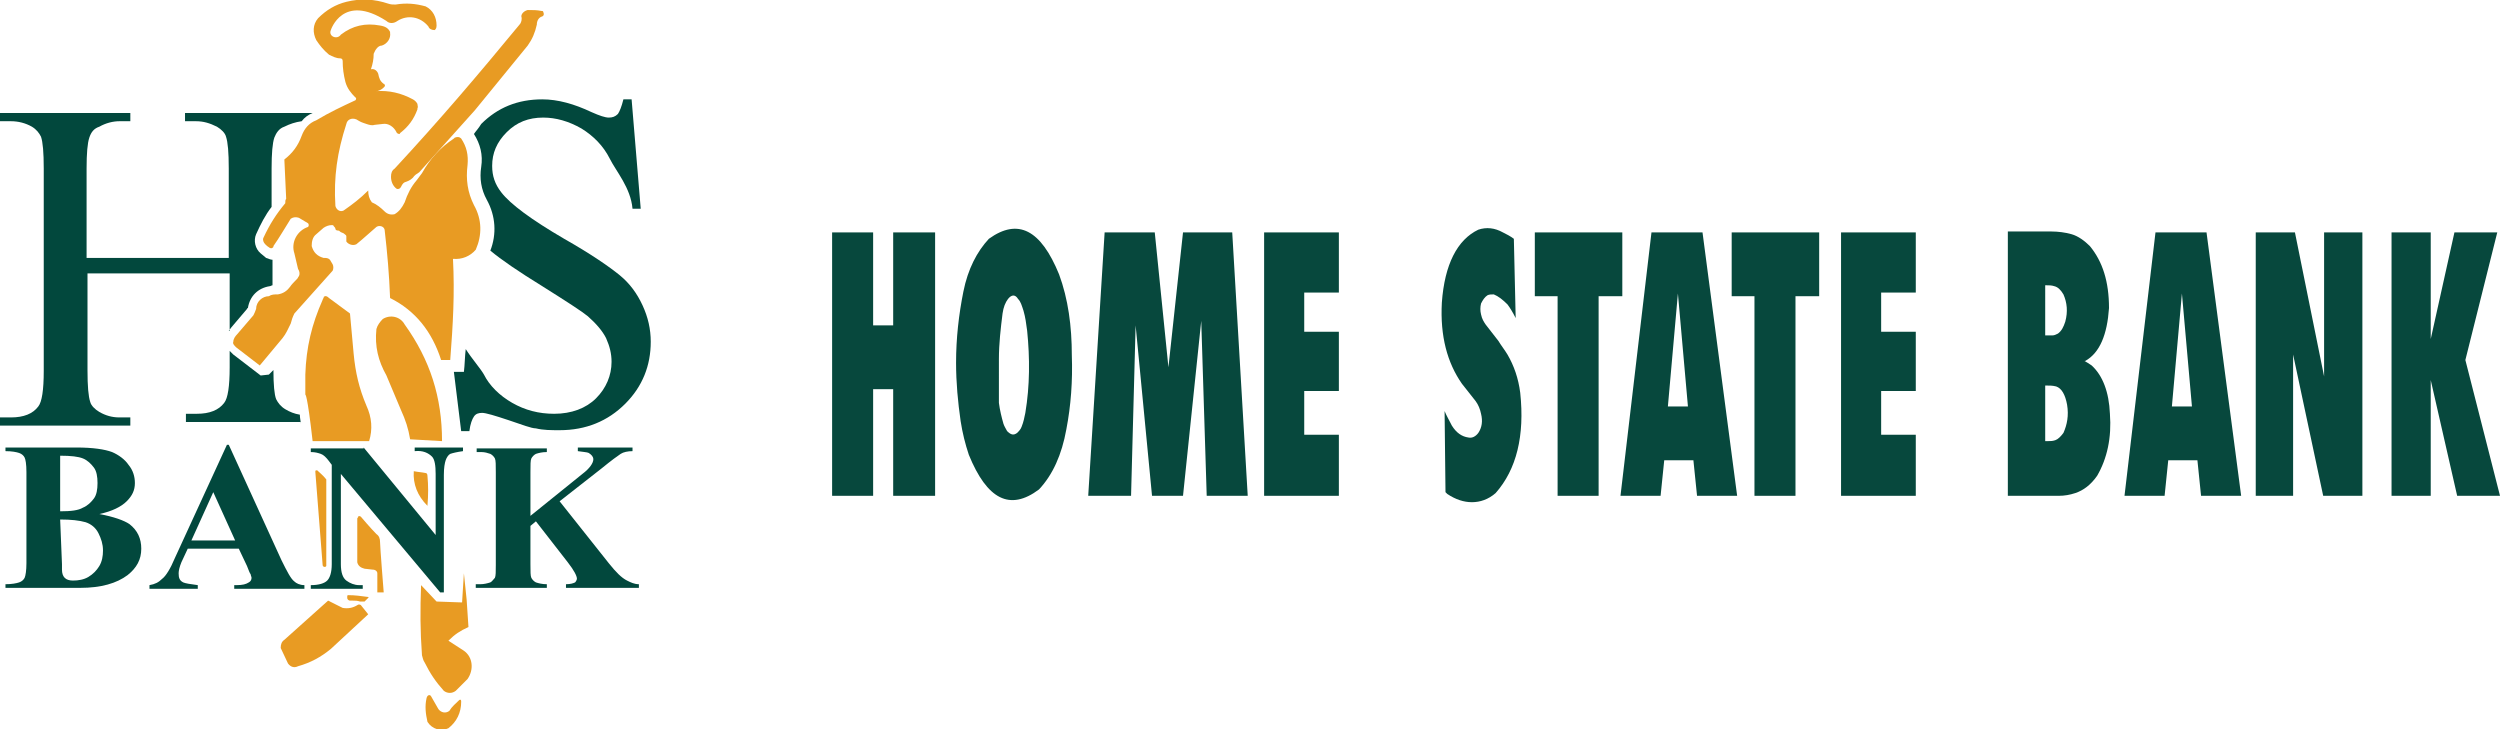
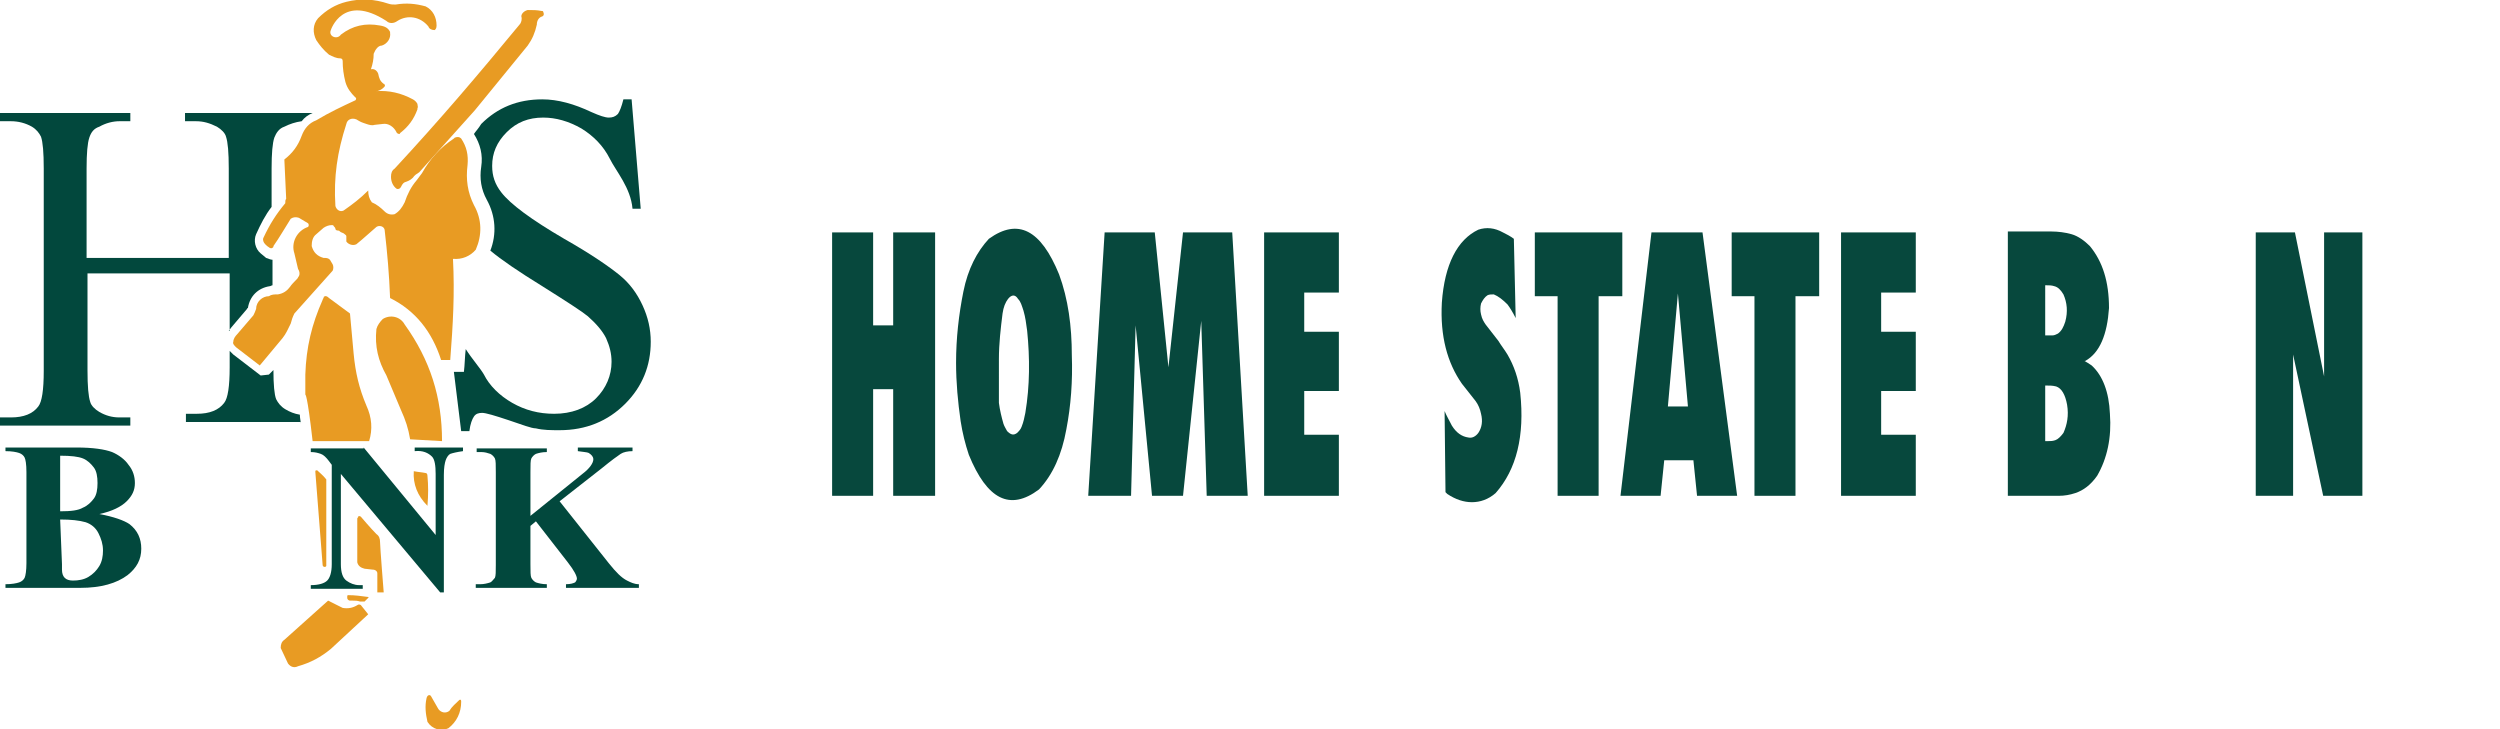
<svg xmlns="http://www.w3.org/2000/svg" xmlns:xlink="http://www.w3.org/1999/xlink" version="1.1" id="Layer_1" x="0px" y="0px" viewBox="0 0 274.3 80" enable-background="new 0 0 274.3 80" xml:space="preserve">
  <g>
    <g id="XMLID_53_">
-       <rect id="XMLID_94_" x="42.7" y="1.1" fill="none" width="16.9" height="19.8" />
      <path id="XMLID_93_" fill-rule="evenodd" clip-rule="evenodd" fill="#E89B23" d="M57.2,1.8C57.1,1.8,57.1,1.8,57.2,1.8    c0.1,0.3,0,0.7-0.2,0.9c-4.7,5.7-8.7,10.4-13.7,15.8c-0.3,0.2-0.4,0.5-0.4,0.9c0,0.5,0.2,1,0.6,1.3c0.2,0.1,0.4,0,0.5-0.2    c0.1-0.2,0.2-0.4,0.4-0.5c0.3-0.1,0.6-0.2,0.9-0.5c0.2-0.3,0.4-0.4,0.7-0.6l6.1-6.8l5.8-7.1c0.5-0.7,0.8-1.4,1-2.3    c0-0.4,0.2-0.8,0.6-0.9c0.2-0.1,0.2-0.3,0.1-0.5c0-0.1-0.1-0.1-0.2-0.1c-0.5-0.1-0.9-0.1-1.5-0.1C57.5,1.2,57.2,1.5,57.2,1.8    L57.2,1.8z" />
      <path id="XMLID_92_" fill-rule="evenodd" clip-rule="evenodd" fill="#E89B23" d="M38.1,65.4c0-0.1,0.1-0.1,0.1-0.1    c0.8,0,1.4,0.1,2.2,0.2c0,0,0.1,0.1,0,0.1L40,66c-0.2,0-0.4,0-0.5,0c-0.3-0.1-0.5-0.1-0.8-0.1c-0.1,0-0.2,0-0.3,0    c-0.1,0-0.3-0.1-0.3-0.3C38.1,65.7,38.1,65.6,38.1,65.4L38.1,65.4z" />
      <path id="XMLID_91_" fill-rule="evenodd" clip-rule="evenodd" fill="#E89B23" d="M47.9,2.8c0-0.9-0.4-1.7-1.2-2.1    c-1.1-0.3-2.1-0.4-3.3-0.2c-0.3,0-0.5,0-0.8-0.1c-1.5-0.5-3-0.6-4.6-0.2c-1.2,0.3-2.2,0.9-3.1,1.8c-0.6,0.7-0.6,1.6-0.2,2.4    c0.4,0.6,0.8,1.1,1.4,1.6c0.4,0.2,0.8,0.4,1.2,0.4c0.2,0,0.3,0.1,0.3,0.3c0,0.8,0.1,1.5,0.3,2.3c0.2,0.7,0.6,1.2,1.1,1.7    c0.1,0,0.1,0.2,0,0.3c-1.5,0.7-2.8,1.3-4.3,2.2c-0.8,0.3-1.3,0.9-1.6,1.7c-0.4,1.1-1,1.9-1.9,2.6l0.2,4.3    c-0.1,0.2-0.1,0.2-0.1,0.5c-1,1.2-1.7,2.3-2.4,3.8c-0.1,0.2,0,0.5,0.2,0.7c0.2,0.2,0.2,0.2,0.5,0.4c0.2,0.1,0.3,0,0.4-0.1    c0,0,0-0.1,0-0.1c0.7-1,1.2-1.9,1.9-3c0.3-0.2,0.6-0.2,0.9-0.1l1,0.6c0.1,0.1,0.1,0.3,0,0.4c-1.2,0.4-1.9,1.7-1.5,2.9    c0,0,0.4,1.7,0.4,1.7c0.2,0.3,0.2,0.6,0.1,0.8c-0.1,0.1-0.1,0.2-0.2,0.3c-0.3,0.3-0.6,0.6-0.8,0.9c-0.3,0.4-0.7,0.7-1.3,0.8    c-0.4,0-0.7,0-1,0.2c-0.7,0-1.4,0.6-1.4,1.4c-0.1,0.3-0.2,0.5-0.3,0.7l-1.8,2.1c-0.2,0.2-0.4,0.5-0.4,0.8    c-0.1,0.2,0.1,0.4,0.3,0.6l2.6,2l2.5-3c0.4-0.5,0.6-1,0.9-1.6c0.1-0.4,0.2-0.7,0.4-1.1l4.2-4.7c0.1-0.2,0.1-0.5,0-0.7l-0.3-0.5    c-0.2-0.2-0.4-0.2-0.7-0.2c-0.7-0.2-1.1-0.6-1.3-1.3c0-0.5,0.1-1,0.5-1.3l0.8-0.7c0.3-0.2,0.6-0.3,0.9-0.3c0.1,0,0.2,0,0.2,0.1    c0.1,0.1,0.2,0.2,0.2,0.3c0,0.1,0.1,0.2,0.3,0.2c0.1,0,0.1,0,0.2,0.1c0.1,0.1,0.2,0.1,0.4,0.2c0.1,0.1,0.3,0.2,0.3,0.3    c0,0.2,0,0.4,0,0.6c0.2,0.3,0.7,0.5,1.1,0.3c0,0,0.6-0.5,0.6-0.5l1.6-1.4c0.3-0.2,0.8-0.1,0.9,0.3c0.3,2.6,0.5,4.9,0.6,7.5    c2.8,1.4,4.6,3.7,5.6,6.8l1,0c0.3-3.9,0.5-7.3,0.3-11.1c1,0.1,1.9-0.3,2.5-1c0.7-1.6,0.7-3.3-0.2-4.9c-0.7-1.4-0.9-2.8-0.7-4.4    c0.1-1.1-0.1-2-0.7-2.9c-0.2-0.2-0.4-0.2-0.7-0.1c0,0-0.1,0.1-0.1,0.1c-1.5,1-2.6,2.2-3.5,3.8c-0.2,0.3-0.4,0.5-0.6,0.8    c-0.6,0.7-1,1.5-1.3,2.4c-0.3,0.6-0.6,1-1.1,1.3c-0.4,0.1-0.8,0-1.1-0.3c-0.4-0.4-0.9-0.8-1.4-1c-0.3-0.4-0.4-0.8-0.4-1.3    c-0.9,0.9-1.7,1.5-2.7,2.2c-0.4,0.2-0.8-0.1-0.9-0.5c-0.2-3.2,0.2-5.9,1.2-9c0.1-0.5,0.6-0.7,1.1-0.5c0.5,0.3,0.5,0.3,1.1,0.5    c0.3,0.1,0.6,0.2,0.9,0.1l0.9-0.1c0.6-0.1,1.2,0.3,1.5,0.9c0,0.1,0.2,0.2,0.3,0.2c0,0,0.1,0,0.1-0.1c0.9-0.7,1.5-1.5,1.9-2.6    l0-0.1c0.1-0.2,0-0.3,0-0.5c-0.1-0.2-0.3-0.4-0.5-0.5c-1.3-0.7-2.6-1-4.1-0.9L41.4,10c0.3-0.1,0.5-0.2,0.7-0.4    c0.1-0.1,0.2-0.2,0.1-0.3c0-0.1-0.1-0.1-0.1-0.1c-0.4-0.3-0.5-0.6-0.6-1.1c-0.1-0.3-0.4-0.6-0.8-0.5c0.2-0.6,0.3-1.1,0.3-1.7    C41.2,5.4,41.5,5,41.9,5c0.6-0.2,1-0.8,0.9-1.4c0,0,0-0.1,0-0.1c-0.2-0.4-0.5-0.6-1.1-0.7c-1.6-0.3-3,0-4.3,1    C37,4.4,36,4,36.3,3.3c0,0,1.3-4.1,6.1-1c0.3,0.3,0.8,0.3,1.2,0c1.1-0.7,2.5-0.5,3.4,0.6c0.1,0.3,0.4,0.4,0.7,0.4    C47.8,3.2,47.9,3.1,47.9,2.8L47.9,2.8z" />
      <rect id="XMLID_90_" x="33.6" y="32.4" fill="none" width="7.4" height="16" />
      <path id="XMLID_88_" fill-rule="evenodd" clip-rule="evenodd" fill="#E89B23" d="M35.4,32.9c-1.2,2.7-1.8,5.2-1.9,8.2l0,2.2    c0,0,0.2-0.2,0.8,5.1l6.2,0c0.4-1.3,0.3-2.6-0.3-3.9c-0.8-1.9-1.2-3.6-1.4-5.7l-0.4-4.4c-0.8-0.6-1.5-1.1-2.3-1.7    c-0.2-0.2-0.4-0.3-0.6-0.1C35.6,32.6,35.4,32.8,35.4,32.9L35.4,32.9z" />
      <path id="XMLID_87_" fill-rule="evenodd" clip-rule="evenodd" fill="#E89B23" d="M34.8,51.6c-0.1,0-0.2,0-0.2,0.1c0,0,0,0,0,0.1    L35.4,62c0,0.1,0.1,0.2,0.2,0.2c0,0,0,0,0.1,0c0,0,0.1-0.1,0.1-0.1c0-0.1,0-9.5,0-9.5C35.4,52.1,35.1,51.9,34.8,51.6L34.8,51.6z" />
      <path id="XMLID_85_" fill-rule="evenodd" clip-rule="evenodd" fill="#E89B23" d="M39.6,56.7c-0.1-0.1-0.3-0.1-0.3,0    c0,0.1-0.1,0.1-0.1,0.2v4.8c0.1,0.4,0.4,0.6,0.8,0.7l0.9,0.1c0.3,0,0.5,0.2,0.5,0.4l0,2.1l0.7,0c0,0-0.4-5-0.4-5.5    c0-0.4-0.1-0.7-0.4-0.9C40.7,58,39.6,56.7,39.6,56.7L39.6,56.7z" />
      <path id="XMLID_84_" fill-rule="evenodd" clip-rule="evenodd" fill="#E89B23" d="M36,65.9l1.6,0.8c0.6,0.1,1.1,0,1.6-0.3    c0.1-0.1,0.3-0.1,0.4,0l0.8,1l-4.1,3.8c-1.1,0.9-2.2,1.5-3.6,1.9c-0.4,0.2-0.8,0.1-1.1-0.3l-0.8-1.7c0-0.4,0.1-0.7,0.4-0.9    L36,65.9L36,65.9z" />
      <rect id="XMLID_83_" x="41.1" y="34.6" fill="none" width="7.4" height="13.9" />
      <path id="XMLID_82_" fill-rule="evenodd" clip-rule="evenodd" fill="#E89B23" d="M41.3,36.1c-0.2,1.9,0.2,3.5,1.1,5.1L44,45    c0.5,1.1,0.8,2,1,3.2l3.5,0.2c0-4.8-1.3-8.9-4.1-12.8c-0.5-0.9-1.6-1.1-2.4-0.6C41.7,35.3,41.4,35.7,41.3,36.1L41.3,36.1z" />
      <g id="XMLID_78_">
        <defs>
          <path id="SVGID_1_" d="M45.4,51.7c0.5,0.1,0.8,0.1,1.3,0.2c0.1,0,0.2,0.1,0.2,0.3c0.1,1.1,0.1,2.1,0,3.3      C45.8,54.4,45.3,53.1,45.4,51.7L45.4,51.7z" />
        </defs>
        <use xlink:href="#SVGID_1_" overflow="visible" fill-rule="evenodd" clip-rule="evenodd" fill="#E89B23" />
        <clipPath id="SVGID_2_">
          <use xlink:href="#SVGID_1_" overflow="visible" />
        </clipPath>
      </g>
-       <path id="XMLID_77_" fill-rule="evenodd" clip-rule="evenodd" fill="#E89B23" d="M46.2,64.2l1.7,1.8l2.8,0.1l0.2-3.2l0.3,2.9    l0.2,3c-0.9,0.4-1.5,0.8-2.2,1.5l1.7,1.1c1,0.7,1.1,2.1,0.4,3.1l-1.3,1.3c-0.4,0.3-0.9,0.3-1.3,0c-0.9-1-1.5-1.9-2.1-3.1    c-0.2-0.3-0.2-0.5-0.3-0.8C46.1,69.2,46.1,66.9,46.2,64.2L46.2,64.2z" />
      <path id="XMLID_75_" fill-rule="evenodd" clip-rule="evenodd" fill="#E89B23" d="M47.3,76.4l0.8,1.4c0.3,0.4,0.8,0.5,1.2,0.2    c0,0,0,0,0,0c0.3-0.5,0.7-0.8,1.1-1.2c0.2-0.1,0.2,0.1,0.2,0.2c0,1.2-0.5,2.2-1.4,2.9c-0.8,0.4-1.8,0.1-2.3-0.7    c-0.2-0.9-0.3-1.7-0.1-2.6C46.9,76.2,47.2,76.2,47.3,76.4L47.3,76.4z" />
      <path id="XMLID_74_" fill-rule="evenodd" clip-rule="evenodd" fill="#02483D" d="M33,46.5c0-0.3-0.1-0.6-0.1-1    c-0.6-0.1-1.1-0.3-1.6-0.6c-0.5-0.3-0.8-0.7-1-1.1c-0.2-0.5-0.3-1.6-0.3-3.2l-0.5,0.5l-0.9,0.1l-3-2.3c-0.1-0.1-0.1-0.1-0.2-0.2    c-0.1-0.1-0.1-0.1-0.2-0.2v1.8c0,2.1-0.2,3.4-0.6,3.9c-0.6,0.8-1.6,1.2-3,1.2h-1.2v0.9H33L33,46.5z" />
      <path id="XMLID_72_" fill-rule="evenodd" clip-rule="evenodd" fill="#02483D" d="M25.1,36.3c0.1-0.1,0.2-0.3,0.3-0.4l1.7-2    c0,0,0-0.1,0.1-0.1c0.2-1.3,1.1-2.2,2.4-2.4c0.1,0,0.2-0.1,0.3-0.1v-2.8c-0.2,0-0.4-0.1-0.7-0.2l-0.6-0.5    c-0.6-0.5-0.8-1.4-0.5-2.1c0.5-1.1,1-2.1,1.7-3v-4.2c0-1.7,0.1-2.8,0.3-3.4c0.2-0.5,0.5-1,1.1-1.2c0.6-0.3,1.2-0.5,1.9-0.6    c0.3-0.4,0.7-0.7,1.2-0.9h-14v0.9h1.2c0.8,0,1.5,0.2,2.3,0.6c0.5,0.3,0.9,0.7,1,1.1c0.2,0.6,0.3,1.7,0.3,3.5v9.8H9.5v-9.8    c0-1.7,0.1-2.8,0.3-3.4s0.5-1,1.1-1.2c0.7-0.4,1.5-0.6,2.2-0.6h1.2v-0.9H0v0.9h1.2c0.8,0,1.6,0.2,2.3,0.6c0.5,0.3,0.8,0.7,1,1.1    c0.2,0.6,0.3,1.7,0.3,3.5v22.2c0,2.1-0.2,3.4-0.6,3.9c-0.6,0.8-1.6,1.2-3,1.2H0v0.9h14.3v-0.9h-1.2c-0.8,0-1.5-0.2-2.2-0.6    c-0.5-0.3-0.9-0.7-1-1.1c-0.2-0.6-0.3-1.7-0.3-3.5V30h15.6V36.3L25.1,36.3z" />
      <path id="XMLID_69_" fill-rule="evenodd" clip-rule="evenodd" fill="#02483D" d="M52,14.7c0.7,1.1,1,2.3,0.8,3.6    c-0.2,1.3,0,2.5,0.6,3.6c1,1.8,1.1,3.8,0.4,5.6c1.2,1,3.1,2.3,5.7,3.9c2.7,1.7,4.4,2.8,5,3.3c0.9,0.8,1.6,1.6,2,2.4    c0.4,0.9,0.6,1.7,0.6,2.6c0,1.5-0.6,2.9-1.7,4c-1.1,1.1-2.7,1.7-4.6,1.7c-1.7,0-3.2-0.4-4.6-1.2c-1.4-0.8-2.5-1.9-3.1-3.1    c-0.4-0.7-1.3-1.7-2-2.8c-0.1,0.8-0.1,1.7-0.2,2.5l-1.1,0l0.8,6.5h0.9c0.1-0.8,0.3-1.3,0.5-1.6c0.2-0.3,0.5-0.4,0.9-0.4    c0.4,0,1.4,0.3,2.9,0.8c1.5,0.5,2.5,0.9,3,0.9c0.8,0.2,1.7,0.2,2.6,0.2c2.9,0,5.3-1,7.2-2.9c1.9-1.9,2.8-4.2,2.8-6.8    c0-1.4-0.3-2.7-0.9-4c-0.6-1.3-1.4-2.4-2.5-3.3c-1.1-0.9-3.1-2.3-6.1-4c-3.6-2.1-5.9-3.8-6.9-5.1c-0.7-0.9-1-1.8-1-2.9    c0-1.4,0.5-2.6,1.6-3.7c1.1-1.1,2.4-1.6,4-1.6c1.4,0,2.8,0.4,4.2,1.2c1.3,0.8,2.4,1.9,3.1,3.3c0.7,1.4,2.3,3.2,2.5,5.5h0.9l-1-12    h-0.9c-0.2,0.8-0.4,1.3-0.6,1.6c-0.3,0.3-0.6,0.4-1,0.4c-0.4,0-1-0.2-1.9-0.6c-1.9-0.9-3.7-1.4-5.4-1.4c-2.7,0-4.9,0.9-6.7,2.7    C52.5,14.1,52.2,14.4,52,14.7L52,14.7z" />
      <path id="XMLID_63_" fill-rule="evenodd" clip-rule="evenodd" fill="#02483D" d="M10.9,56.4c1.4-0.3,2.4-0.8,3-1.4    c0.6-0.6,0.9-1.2,0.9-2c0-0.7-0.2-1.4-0.7-2c-0.4-0.6-1.1-1.1-1.8-1.4c-0.8-0.3-2.1-0.5-3.9-0.5H0.6v0.4c0.7,0,1.2,0.1,1.5,0.2    c0.3,0.1,0.5,0.3,0.6,0.5c0.1,0.2,0.2,0.7,0.2,1.6v10c0,0.8-0.1,1.4-0.2,1.6c-0.1,0.2-0.3,0.4-0.6,0.5c-0.3,0.1-0.8,0.2-1.5,0.2    v0.4h8.2c2.3,0,4-0.5,5.2-1.4c1-0.8,1.5-1.7,1.5-2.9c0-1.1-0.4-2-1.3-2.7C13.6,57.1,12.5,56.7,10.9,56.4L10.9,56.4z M6.6,56.1    l0-6.1c1.2,0,2,0.1,2.5,0.3c0.5,0.2,0.9,0.6,1.2,1c0.3,0.4,0.4,1,0.4,1.7c0,0.7-0.1,1.3-0.4,1.7c-0.3,0.4-0.7,0.8-1.2,1    C8.6,56,7.8,56.1,6.6,56.1L6.6,56.1z M6.6,57c1.2,0,2.1,0.1,2.8,0.3c0.6,0.2,1.1,0.6,1.4,1.2c0.3,0.6,0.5,1.2,0.5,1.9    c0,0.6-0.1,1.2-0.4,1.7c-0.3,0.5-0.7,0.9-1.2,1.2c-0.5,0.3-1.1,0.4-1.7,0.4c-0.4,0-0.7-0.1-0.9-0.3c-0.2-0.2-0.3-0.5-0.3-0.9    l0-0.6L6.6,57L6.6,57z" />
-       <path id="XMLID_57_" fill-rule="evenodd" clip-rule="evenodd" fill="#02483D" d="M26.2,60.2l0.9,1.9c0.2,0.5,0.3,0.8,0.4,0.9    c0,0.1,0.1,0.3,0.1,0.4c0,0.2-0.1,0.4-0.3,0.5c-0.3,0.2-0.7,0.3-1.3,0.3h-0.3v0.4h7.7v-0.4c-0.5,0-0.9-0.2-1.1-0.4    c-0.4-0.3-0.8-1.1-1.4-2.3l-5.8-12.7h-0.2l-5.7,12.4c-0.5,1.2-1,2-1.4,2.3c-0.4,0.4-0.8,0.6-1.4,0.7v0.4h5.3v-0.4    c-0.8-0.1-1.4-0.2-1.6-0.3c-0.4-0.2-0.5-0.5-0.5-1c0-0.3,0.1-0.7,0.3-1.2l0.7-1.5H26.2L26.2,60.2z M25.8,59.3H21l2.4-5.3    L25.8,59.3L25.8,59.3z" />
      <path id="XMLID_56_" fill-rule="evenodd" clip-rule="evenodd" fill="#02483D" d="M39.9,49.1l7.9,9.6v-6.7c0-0.9-0.1-1.6-0.4-1.9    c-0.4-0.4-1-0.7-1.9-0.6v-0.4h5.3v0.4c-0.7,0.1-1.1,0.2-1.4,0.3c-0.2,0.1-0.4,0.4-0.5,0.7c-0.1,0.3-0.2,0.8-0.2,1.6v12.9h-0.4    L37.4,52v9.9c0,0.9,0.2,1.5,0.6,1.8c0.4,0.3,0.9,0.5,1.4,0.5h0.4v0.4h-5.7v-0.4c0.9,0,1.5-0.2,1.8-0.5c0.3-0.3,0.5-0.9,0.5-1.8V51    l-0.3-0.4c-0.3-0.4-0.6-0.7-0.9-0.8c-0.3-0.1-0.6-0.2-1.1-0.2v-0.4H39.9L39.9,49.1z" />
      <path id="XMLID_54_" fill-rule="evenodd" clip-rule="evenodd" fill="#02483D" d="M61.4,55l5.4,6.8c0.8,1,1.4,1.6,2,1.9    c0.4,0.2,0.8,0.4,1.3,0.4v0.4h-8v-0.4c0.5,0,0.8-0.1,1-0.2c0.1-0.1,0.2-0.3,0.2-0.4c0-0.3-0.3-0.9-1-1.8l-3.5-4.5l-0.6,0.5v4.2    c0,0.8,0,1.3,0.1,1.5c0.1,0.2,0.3,0.4,0.5,0.5c0.3,0.1,0.7,0.2,1.2,0.2v0.4h-7.8v-0.4h0.5c0.4,0,0.8-0.1,1.1-0.2    c0.2-0.1,0.3-0.3,0.5-0.5c0.1-0.2,0.1-0.7,0.1-1.4V51.8c0-0.8,0-1.3-0.1-1.5c-0.1-0.2-0.3-0.4-0.5-0.5c-0.3-0.1-0.6-0.2-1-0.2    h-0.5v-0.4h7.7v0.4c-0.5,0-0.9,0.1-1.2,0.2c-0.2,0.1-0.4,0.3-0.5,0.5c-0.1,0.2-0.1,0.7-0.1,1.5v4.8l5.7-4.6    c0.8-0.6,1.2-1.2,1.2-1.6c0-0.3-0.2-0.5-0.5-0.7c-0.2-0.1-0.6-0.1-1.2-0.2v-0.4h6v0.4c-0.5,0-1,0.1-1.3,0.3    c-0.3,0.2-1,0.7-2.1,1.6L61.4,55L61.4,55z" />
    </g>
    <g>
      <polygon fill-rule="evenodd" clip-rule="evenodd" fill="#07483D" points="91.3,25.5 91.3,54.4 95.8,54.4 95.8,42.7 98,42.7     98,54.4 102.6,54.4 102.6,25.5 98,25.5 98,35.7 95.8,35.7 95.8,25.5 91.3,25.5   " />
      <path fill-rule="evenodd" clip-rule="evenodd" fill="#07483D" d="M104.9,39.8c0,2.2,0.2,4.3,0.5,6.4c0.2,1.3,0.5,2.5,0.9,3.7    c2,4.9,4.5,6.2,7.7,3.8c1.5-1.6,2.5-3.8,3-6.6c0.5-2.6,0.7-5.3,0.6-8.1c0-3.2-0.4-6.2-1.4-8.9c-2-4.9-4.5-6.2-7.7-3.9    c-1.3,1.4-2.3,3.3-2.8,5.8C105.2,34.5,104.9,37.1,104.9,39.8L104.9,39.8z M109.6,39.4c0-1.7,0.2-3.4,0.4-5    c0.1-0.7,0.3-1.2,0.6-1.6c0.4-0.5,0.8-0.5,1.1,0c0.3,0.3,0.4,0.7,0.6,1.3c0.2,0.7,0.3,1.4,0.4,2.2c0.3,3,0.3,6-0.2,9    c-0.1,0.5-0.2,1-0.4,1.5c-0.1,0.3-0.3,0.5-0.5,0.7c-0.4,0.3-0.7,0.2-1.1-0.2c-0.1-0.2-0.3-0.5-0.4-0.8c-0.2-0.7-0.4-1.5-0.5-2.3    C109.6,42.5,109.6,40.9,109.6,39.4L109.6,39.4z" />
      <polygon fill-rule="evenodd" clip-rule="evenodd" fill="#07483D" points="121.2,25.5 119.4,54.4 124.1,54.4 124.6,35.7     126.4,54.4 129.8,54.4 131.8,35.2 132.4,54.4 136.9,54.4 135.2,25.5 129.8,25.5 128.2,40.3 126.7,25.5 121.2,25.5   " />
      <polygon fill-rule="evenodd" clip-rule="evenodd" fill="#07483D" points="138.7,25.5 138.7,54.4 146.9,54.4 146.9,47.7     143.1,47.7 143.1,42.9 146.9,42.9 146.9,36.4 143.1,36.4 143.1,32.1 146.9,32.1 146.9,25.5 138.7,25.5   " />
      <path fill-rule="evenodd" clip-rule="evenodd" fill="#07483D" d="M158.5,45.1l0.1,8.9l0.2,0.2c0.9,0.6,1.8,0.9,2.7,0.9    c0.9,0,1.8-0.3,2.6-1c2.3-2.6,3.2-6.3,2.7-11c-0.2-1.6-0.7-3-1.4-4.2c-0.3-0.5-0.7-1-1-1.5l-1.4-1.8c-0.2-0.3-0.4-0.6-0.5-1.1    c-0.1-0.4-0.1-0.8,0-1.2c0.2-0.4,0.4-0.7,0.7-0.9c0.2-0.1,0.4-0.1,0.7-0.1c0.5,0.2,1,0.6,1.5,1.1c0.3,0.4,0.6,0.9,0.9,1.5    l-0.2-8.7c-0.4-0.3-0.8-0.5-1.2-0.7c-0.9-0.5-1.8-0.6-2.7-0.3c-2.3,1.1-3.7,3.8-4,8c-0.2,3.7,0.6,6.6,2.2,8.9l1.5,1.9    c0.3,0.4,0.5,0.9,0.6,1.4c0.2,0.8,0.1,1.5-0.3,2.1c-0.3,0.4-0.7,0.6-1.1,0.5c-0.7-0.1-1.3-0.5-1.8-1.3    C159,46.1,158.7,45.6,158.5,45.1L158.5,45.1z" />
      <polygon fill-rule="evenodd" clip-rule="evenodd" fill="#07483D" points="168.4,25.5 168.4,32.5 170.9,32.5 170.9,54.4     175.4,54.4 175.4,32.5 178,32.5 178,25.5 168.4,25.5   " />
      <path fill-rule="evenodd" clip-rule="evenodd" fill="#07483D" d="M181.2,25.5l-3.4,28.9h4.4l0.4-3.9h3.2l0.4,3.9h4.4l-3.8-28.9    H181.2L181.2,25.5z M183,44.6l1.1-12.4l1.1,12.4H183L183,44.6z" />
      <polygon fill-rule="evenodd" clip-rule="evenodd" fill="#07483D" points="190,25.5 190,32.5 192.5,32.5 192.5,54.4 197,54.4     197,32.5 199.6,32.5 199.6,25.5 190,25.5   " />
      <polygon fill-rule="evenodd" clip-rule="evenodd" fill="#07483D" points="202,25.5 202,54.4 210.2,54.4 210.2,47.7 206.4,47.7     206.4,42.9 210.2,42.9 210.2,36.4 206.4,36.4 206.4,32.1 210.2,32.1 210.2,25.5 202,25.5   " />
      <path fill-rule="evenodd" clip-rule="evenodd" fill="#07483D" d="M220.3,25.5v28.9h5.6c0.6,0,1.2-0.1,1.8-0.3    c0.9-0.3,1.7-0.9,2.4-1.9c1.1-1.9,1.6-4.2,1.4-6.8c-0.1-2.4-0.8-4.2-2-5.3c-0.3-0.2-0.6-0.4-0.8-0.5l0.1,0    c1.6-0.9,2.4-2.9,2.6-5.8c0-2.9-0.7-5.1-2.1-6.8c-0.6-0.6-1.3-1.1-2-1.3c-0.7-0.2-1.5-0.3-2.2-0.3H220.3L220.3,25.5z M224.5,31.3    c0.3,0,0.6,0,0.9,0.1c0.4,0.1,0.7,0.4,1,0.9c0.4,0.9,0.5,1.9,0.2,3c-0.2,0.6-0.4,1-0.8,1.3c-0.2,0.1-0.4,0.2-0.6,0.2    c-0.3,0-0.5,0-0.8,0V31.3L224.5,31.3z M224.5,42.3c0.4,0,0.7,0,1.1,0.1c0.6,0.2,1,0.9,1.2,2c0.2,1.2,0,2.2-0.4,3.1    c-0.3,0.4-0.6,0.7-0.9,0.8c-0.3,0.1-0.5,0.1-0.8,0.1l-0.3,0V42.3L224.5,42.3z" />
-       <path fill-rule="evenodd" clip-rule="evenodd" fill="#07483D" d="M236.5,25.5l-3.4,28.9h4.4l0.4-3.9h3.2l0.4,3.9h4.4l-3.8-28.9    H236.5L236.5,25.5z M238.3,44.6l1.1-12.4l1.1,12.4H238.3L238.3,44.6z" />
      <polygon fill-rule="evenodd" clip-rule="evenodd" fill="#07483D" points="247.5,25.5 247.5,54.4 251.6,54.4 251.6,38.9     254.9,54.4 259.2,54.4 259.2,25.5 255,25.5 255,41.3 251.8,25.5 247.5,25.5   " />
-       <polygon fill-rule="evenodd" clip-rule="evenodd" fill="#07483D" points="262.4,25.5 262.4,54.4 266.7,54.4 266.7,41.7     269.6,54.4 274.3,54.4 270.5,39.5 274,25.5 269.3,25.5 266.7,37.2 266.7,25.5 262.4,25.5   " />
    </g>
  </g>
</svg>